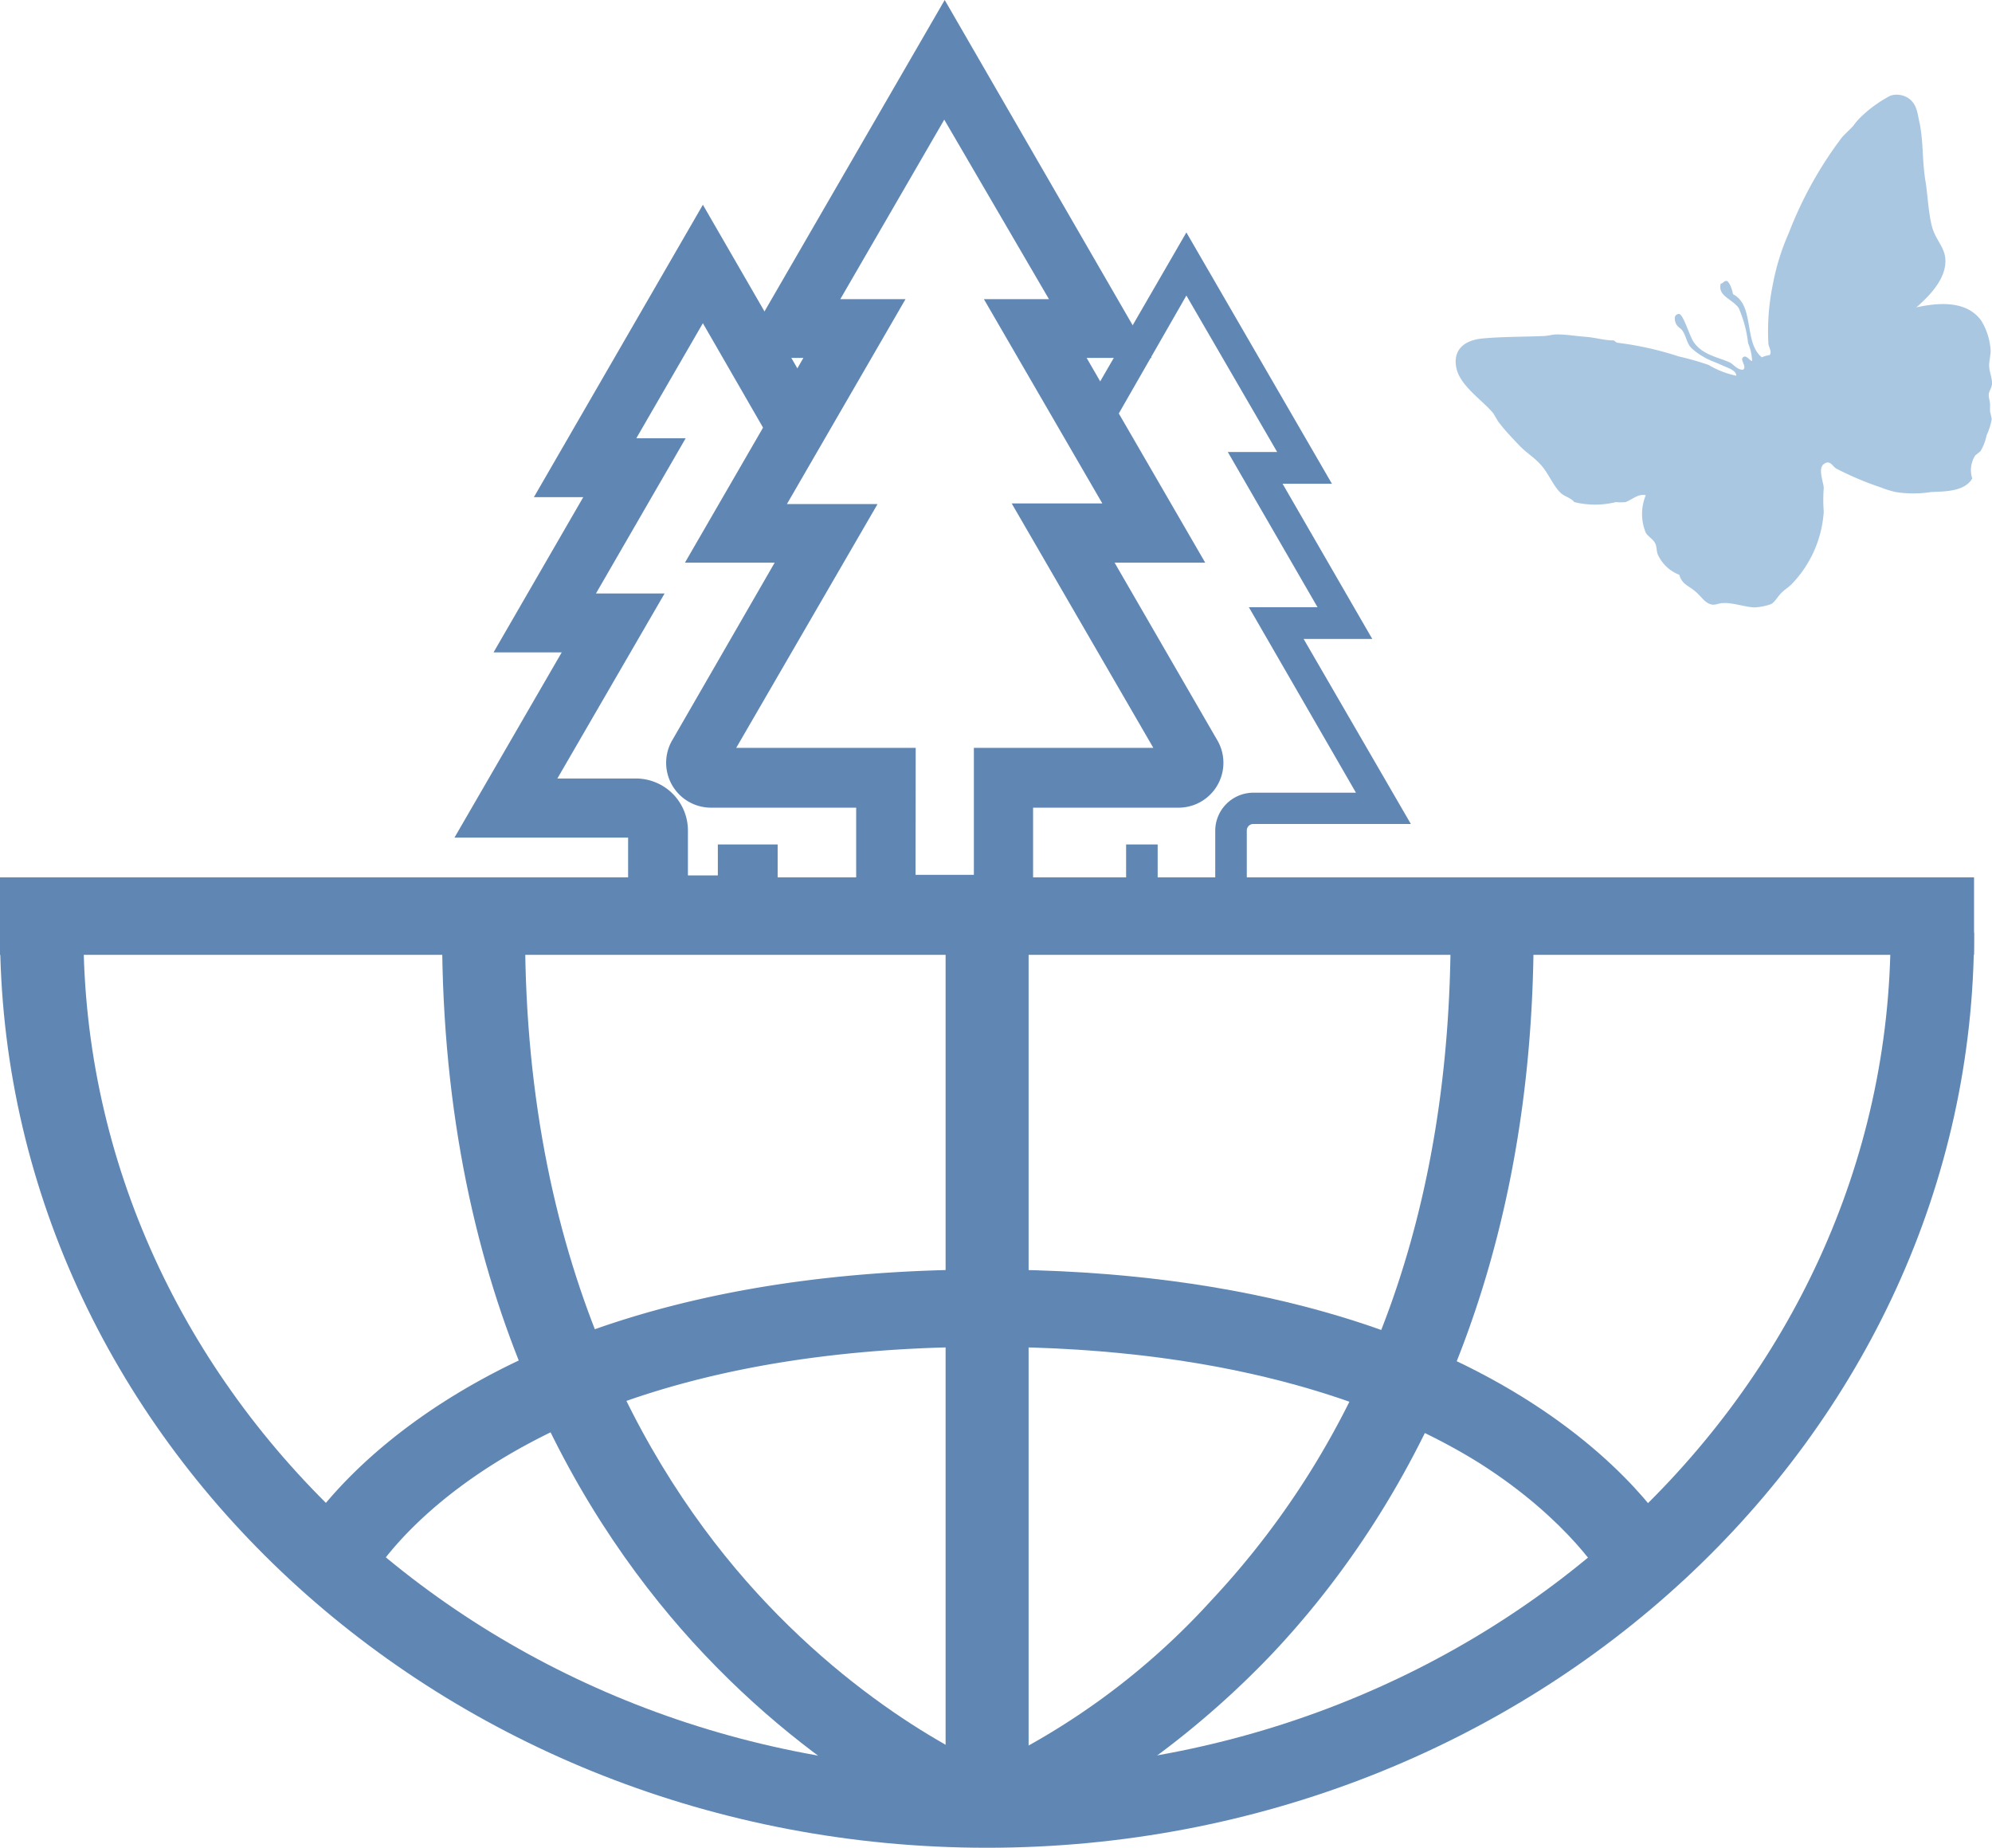
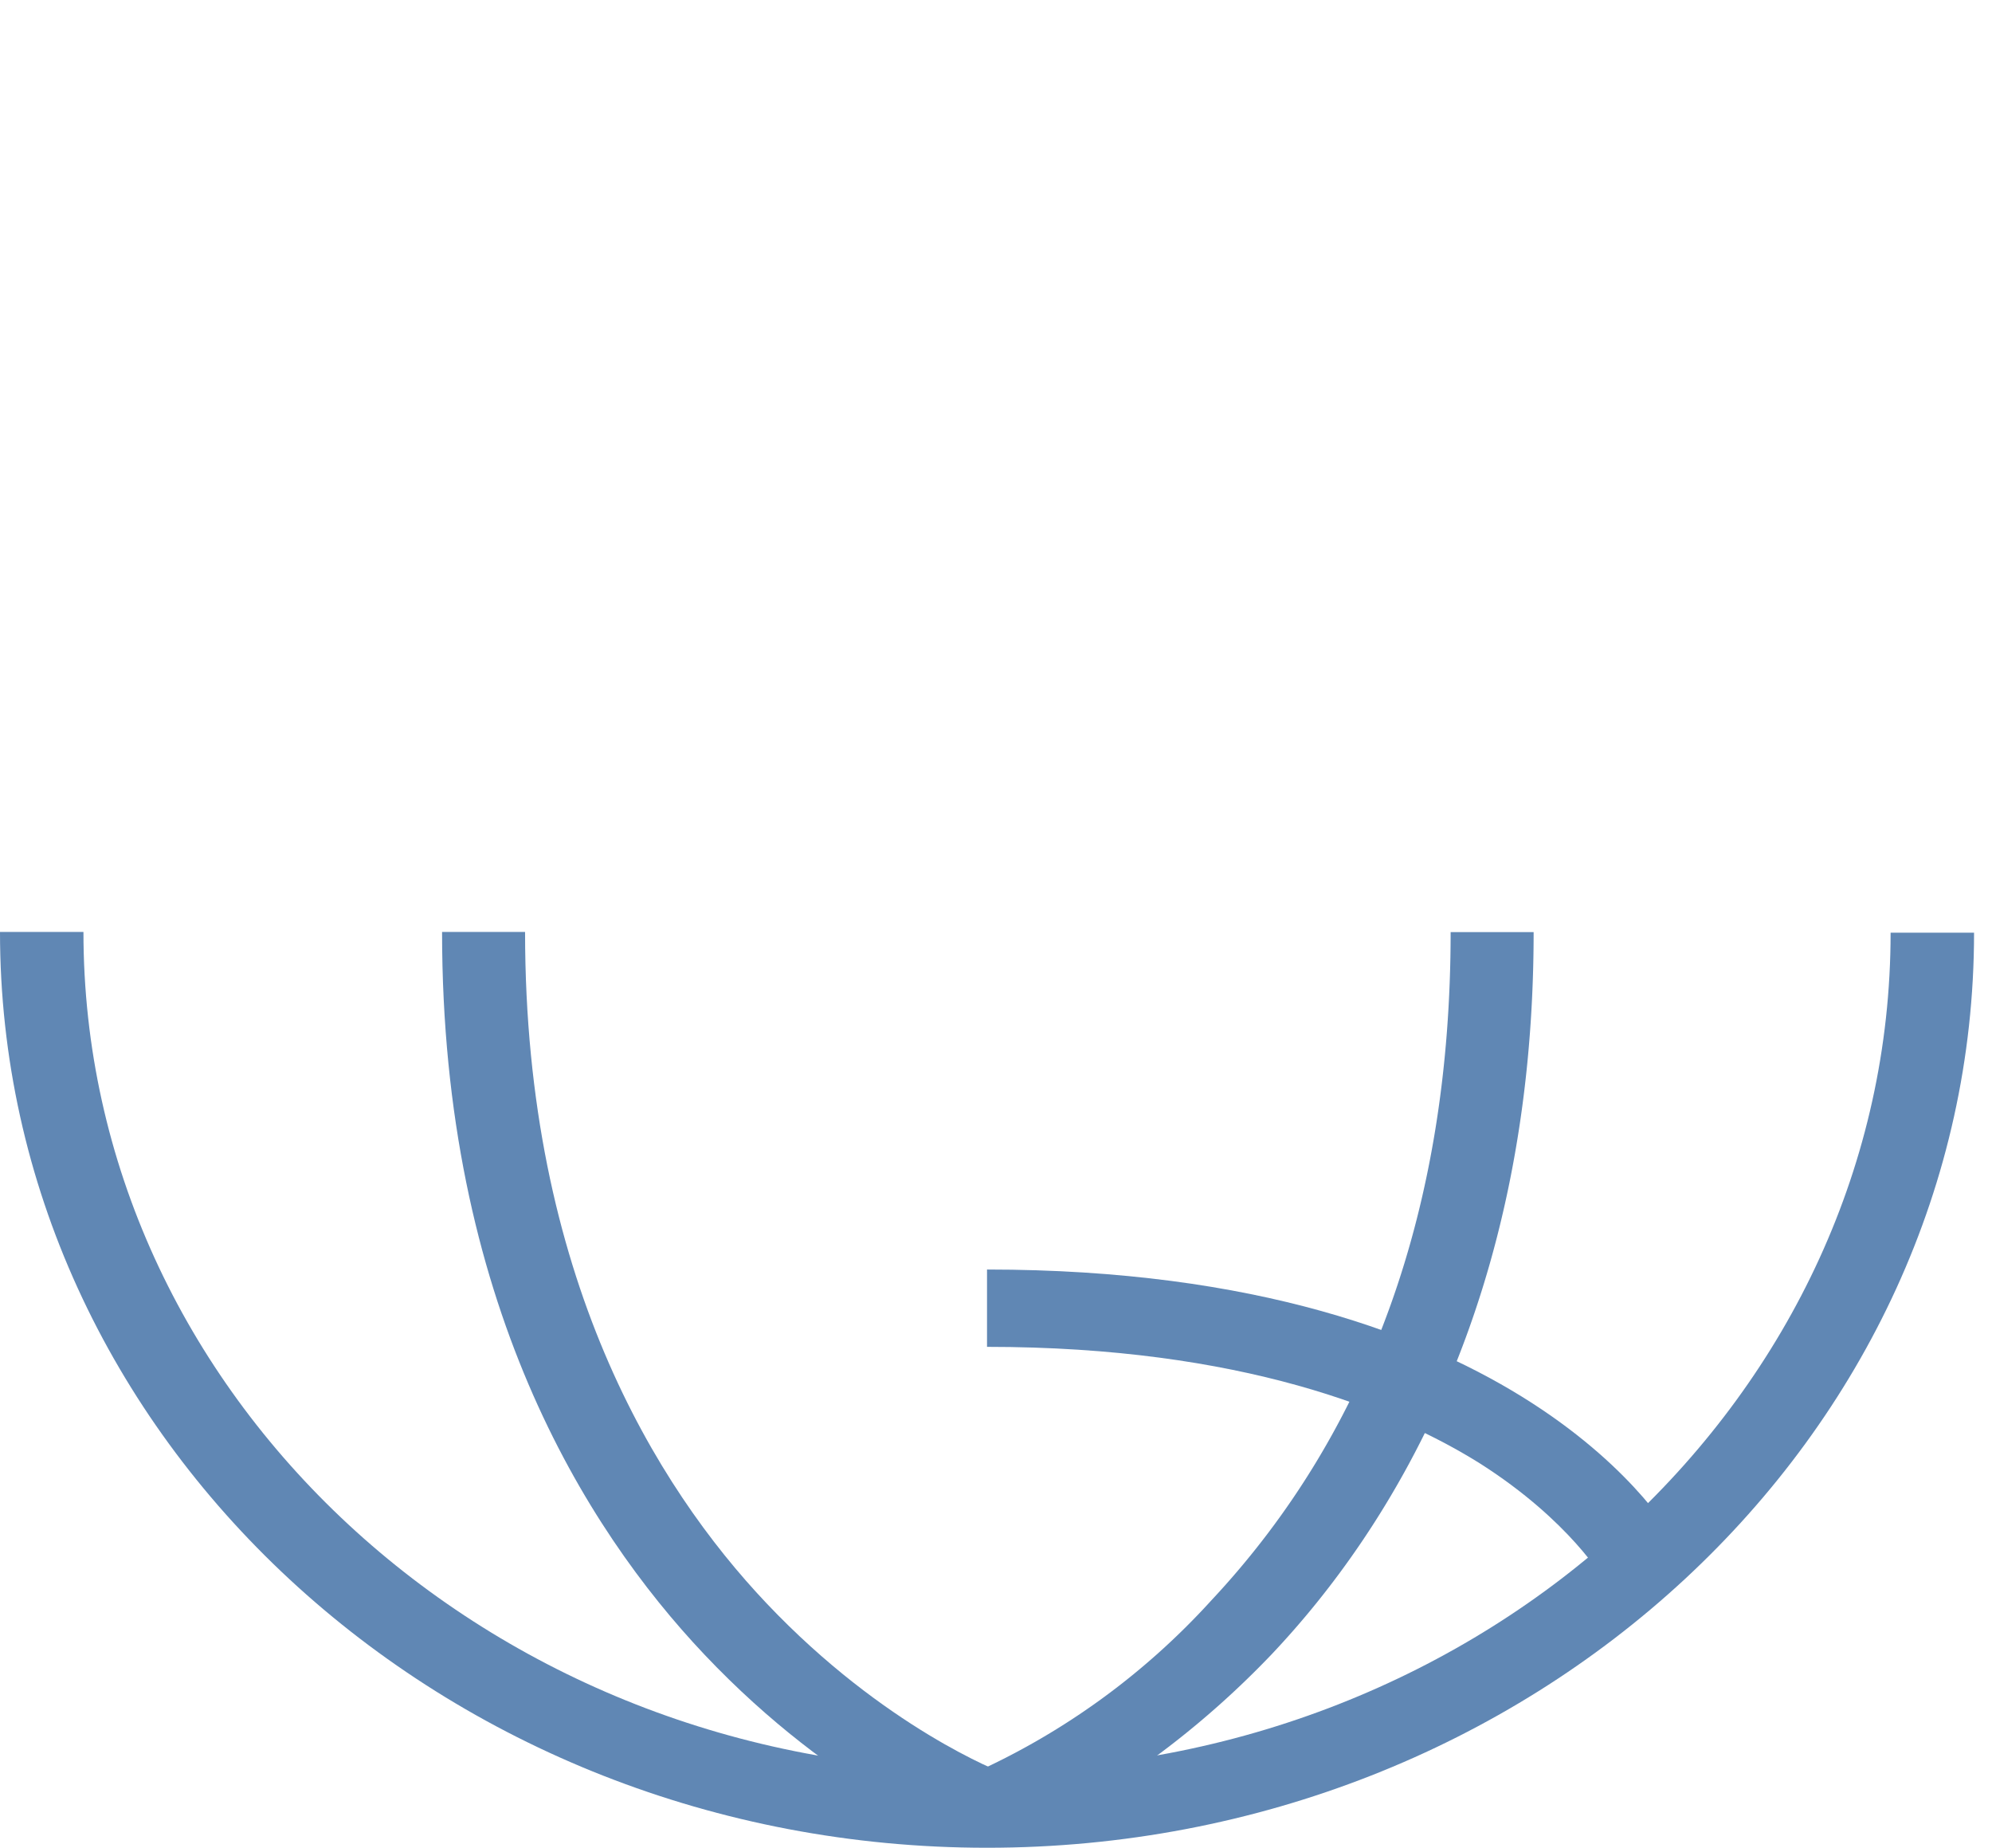
<svg xmlns="http://www.w3.org/2000/svg" id="Layer_1" data-name="Layer 1" viewBox="0 0 133.2 123.54">
  <defs>
    <style>.cls-1{fill:#6087b4}</style>
  </defs>
-   <path class="cls-1" d="M0 58.66h132v5.18H0z" />
-   <path class="cls-1" d="M63.23 62.25h5.55v58.69h-5.55z" />
  <path class="cls-1" d="M66 123.54c-36.39 0-66-27.47-66-61.23h5.58c0 30.91 27.1 56.05 60.42 56.05s60.42-25.14 60.42-56H132c0 33.71-29.61 61.18-66 61.18z" />
  <path class="cls-1" d="M67 123.35l-2-4.81 1 2.46-1-2.4A48.19 48.19 0 0081 107c10.58-11.3 16-26.34 16-44.68h5.55c0 24.62-9.54 39.86-17.54 48.31-8.84 9.25-17.61 12.58-18.01 12.72z" />
  <path class="cls-1" d="M65 123.35c-.37-.14-9.14-3.47-17.9-12.73-8-8.45-17.54-23.69-17.54-48.31h5.55c0 23 8.78 37.11 16.15 44.89 7.9 8.34 15.72 11.31 15.8 11.34zm42.23-17.74S105 101.7 99 97.87c-5.67-3.56-16-7.82-33-7.82v-5.17c36 0 45.79 17.67 46.19 18.42l-2.49 1.15z" />
-   <path class="cls-1" d="M24.78 105.59l-5-2.29C20.2 102.55 30 84.88 66 84.88v5.17c-32.62 0-41.14 15.39-41.22 15.54zm44.3-43.1H57.25V54H47.6a3 3 0 01-2.6-4.59l6.8-11.79h-6l7.92-13.69h-4.4L63.17 0 77 23.93h-4.34l7.93 13.69h-6.06l6.82 11.79A3 3 0 0178.73 54h-9.65zm-7.86-4h3.9V50h12l-9.47-16.34h6.06L65.79 20h4.35l-7-12-6.95 12h4.36l-7.93 13.7h6.06L49.23 50h12z" />
-   <path class="cls-1" d="M52 62.49H42V56H30.39l7.17-12.38H33l6-10.38h-3.3L47 13.69l8 13.85-3.43 2L47 21.61l-4.45 7.69h3.3l-6 10.38h4.59l-7.17 12.37h5.25A3.48 3.48 0 0146 55.53v3h2v-2.07h4zm31.37-.92H75.3v-5.11h2.11v3h3.85v-3.93A2.55 2.55 0 0183.81 53h6.86l-7.16-12.4h4.59l-6-10.38h3.3l-6.07-10.46-5.33 9.3L72.12 28l7.21-12.46 9.73 16.8h-3.3l6 10.38h-4.59l7.17 12.37H83.81a.44.44 0 00-.44.44z" />
-   <path d="M128.14 20.55c1.82-.4 3.46-.34 4.35.9a4.37 4.37 0 01.62 2c0 .29-.1.65-.1 1s.17.74.19 1.1-.17.52-.21.77.09.51.08.76v.44a5 5 0 01.11.5 4.11 4.11 0 01-.34 1.08 3.46 3.46 0 01-.41 1.07l-.35.28a1.81 1.81 0 00-.2 1.54c-.53.91-1.91.86-2.77.91a7.65 7.65 0 01-2.34 0 6.5 6.5 0 01-1-.31 20.88 20.88 0 01-3-1.27c-.27-.19-.41-.59-.82-.29s0 1.27 0 1.6a10.14 10.14 0 000 1.58 7.69 7.69 0 01-2.14 4.84c-.21.22-.53.4-.76.66s-.41.59-.65.69a3.76 3.76 0 01-1.07.21c-.54 0-1.45-.32-2.07-.29-.35 0-.54.15-.79.1-.47-.09-.64-.48-1.11-.88s-.89-.47-1.07-1.11a2.61 2.61 0 01-1.42-1.32c-.13-.27-.06-.59-.23-.85s-.47-.42-.59-.64a3.27 3.27 0 010-2.51c-.52-.11-.9.29-1.35.46a3.54 3.54 0 01-.65 0 5.8 5.8 0 01-2.78 0c-.26-.31-.63-.35-.92-.62-.48-.46-.75-1.19-1.24-1.78s-1-.84-1.54-1.41-1-1.05-1.4-1.59l-.32-.54c-.73-.88-2.2-1.82-2.46-3s.45-1.88 1.75-2 2.75-.11 4-.16c.36 0 .68-.12 1-.11.63 0 1.29.12 1.89.16s1.26.24 1.84.24c.11 0 .19.17.32.16a21.58 21.58 0 014.06.91 18.91 18.91 0 012 .57 5.93 5.93 0 001.85.72c0-.37-.59-.53-1-.72s-.81-.31-1.15-.52a4 4 0 01-.88-.64c-.3-.33-.32-.8-.59-1.16-.1-.15-.34-.21-.44-.51s-.07-.55.22-.58.72 1.51 1 1.89c.6.87 1.66 1 2.44 1.37.27.17.49.48.85.47.29-.21-.22-.64 0-.83s.42.21.61.25a3.49 3.49 0 00-.27-1.2 8.14 8.14 0 00-.63-2.35c-.46-.63-1.41-.79-1.2-1.63.16 0 .17-.15.36-.18s.42.59.46.89c1.46.73.71 3.25 1.93 4.22a2 2 0 01.52-.15c.15-.17 0-.43-.08-.72a15.45 15.45 0 01.28-3.93 15.56 15.56 0 011.09-3.53 26.09 26.09 0 013.55-6.38c.2-.23.48-.47.74-.75a4.71 4.71 0 01.66-.74 8.58 8.58 0 011.83-1.29 1.4 1.4 0 011.38.3c.44.45.43.9.6 1.63.25 1.35.14 2.47.39 3.89.14.95.18 2 .41 2.9s.84 1.37.9 2.19c.09 1.26-.98 2.41-1.94 3.24z" fill="#aac7e2" fill-rule="evenodd" />
</svg>